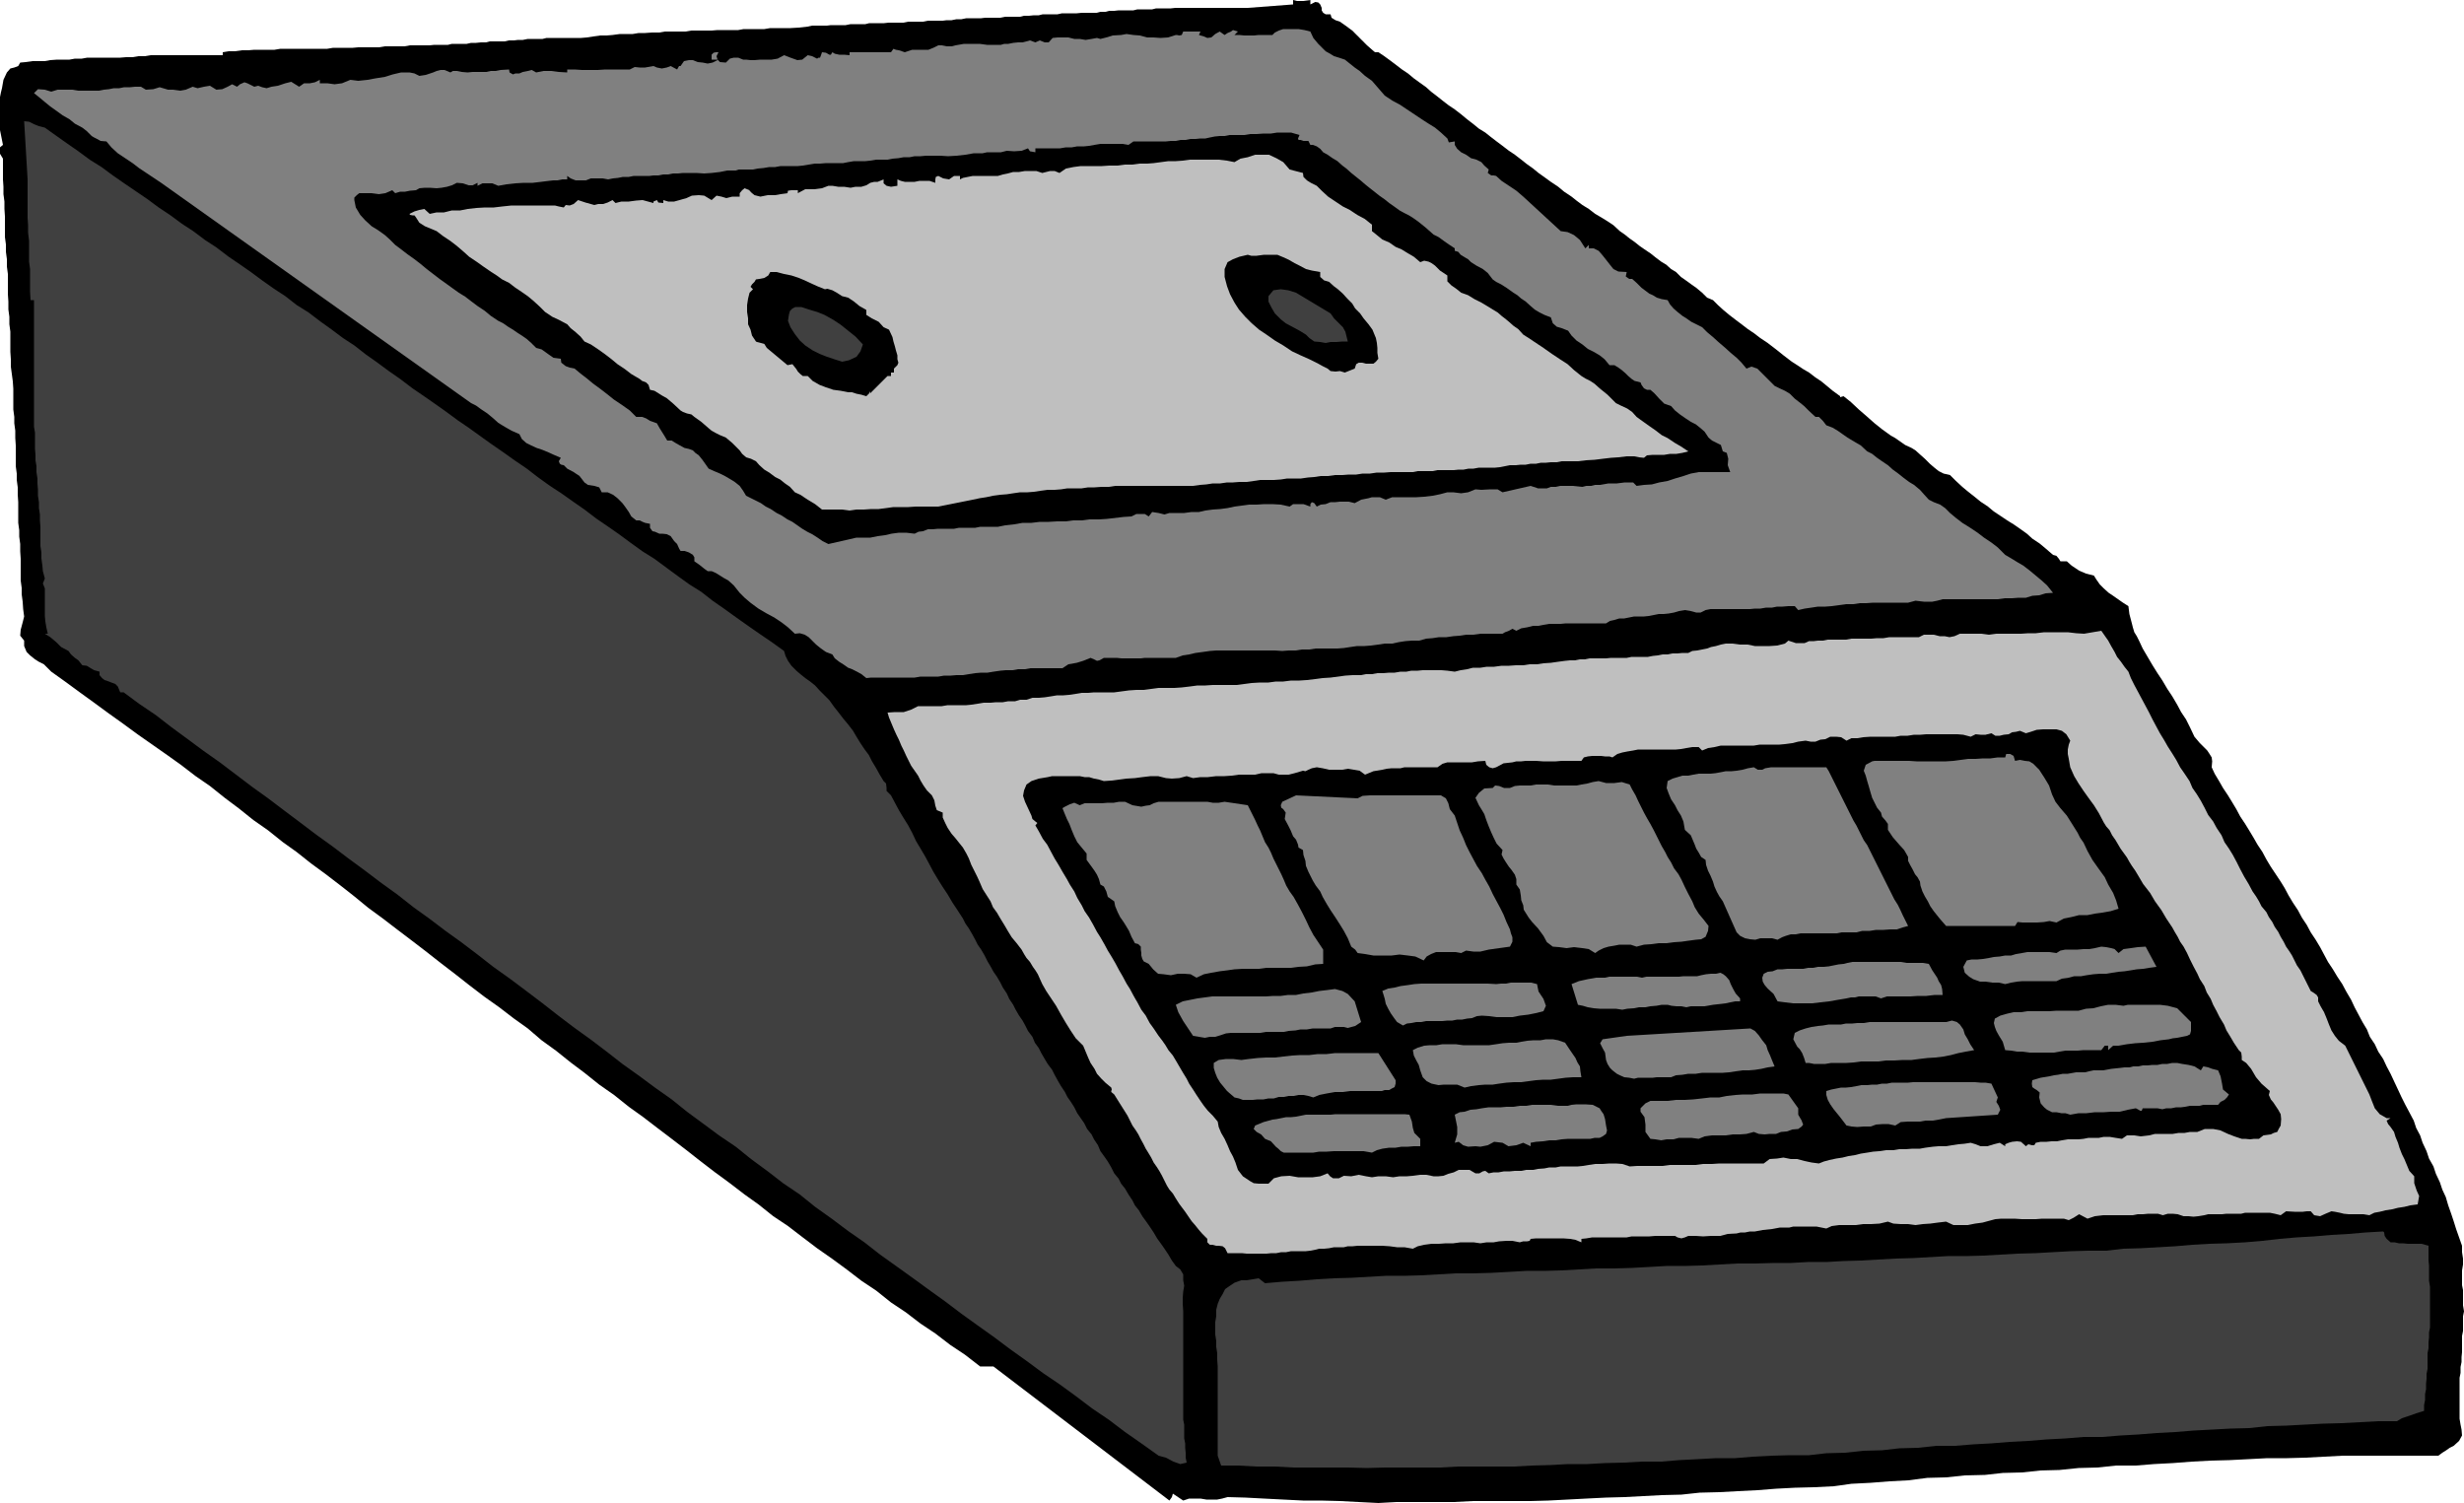
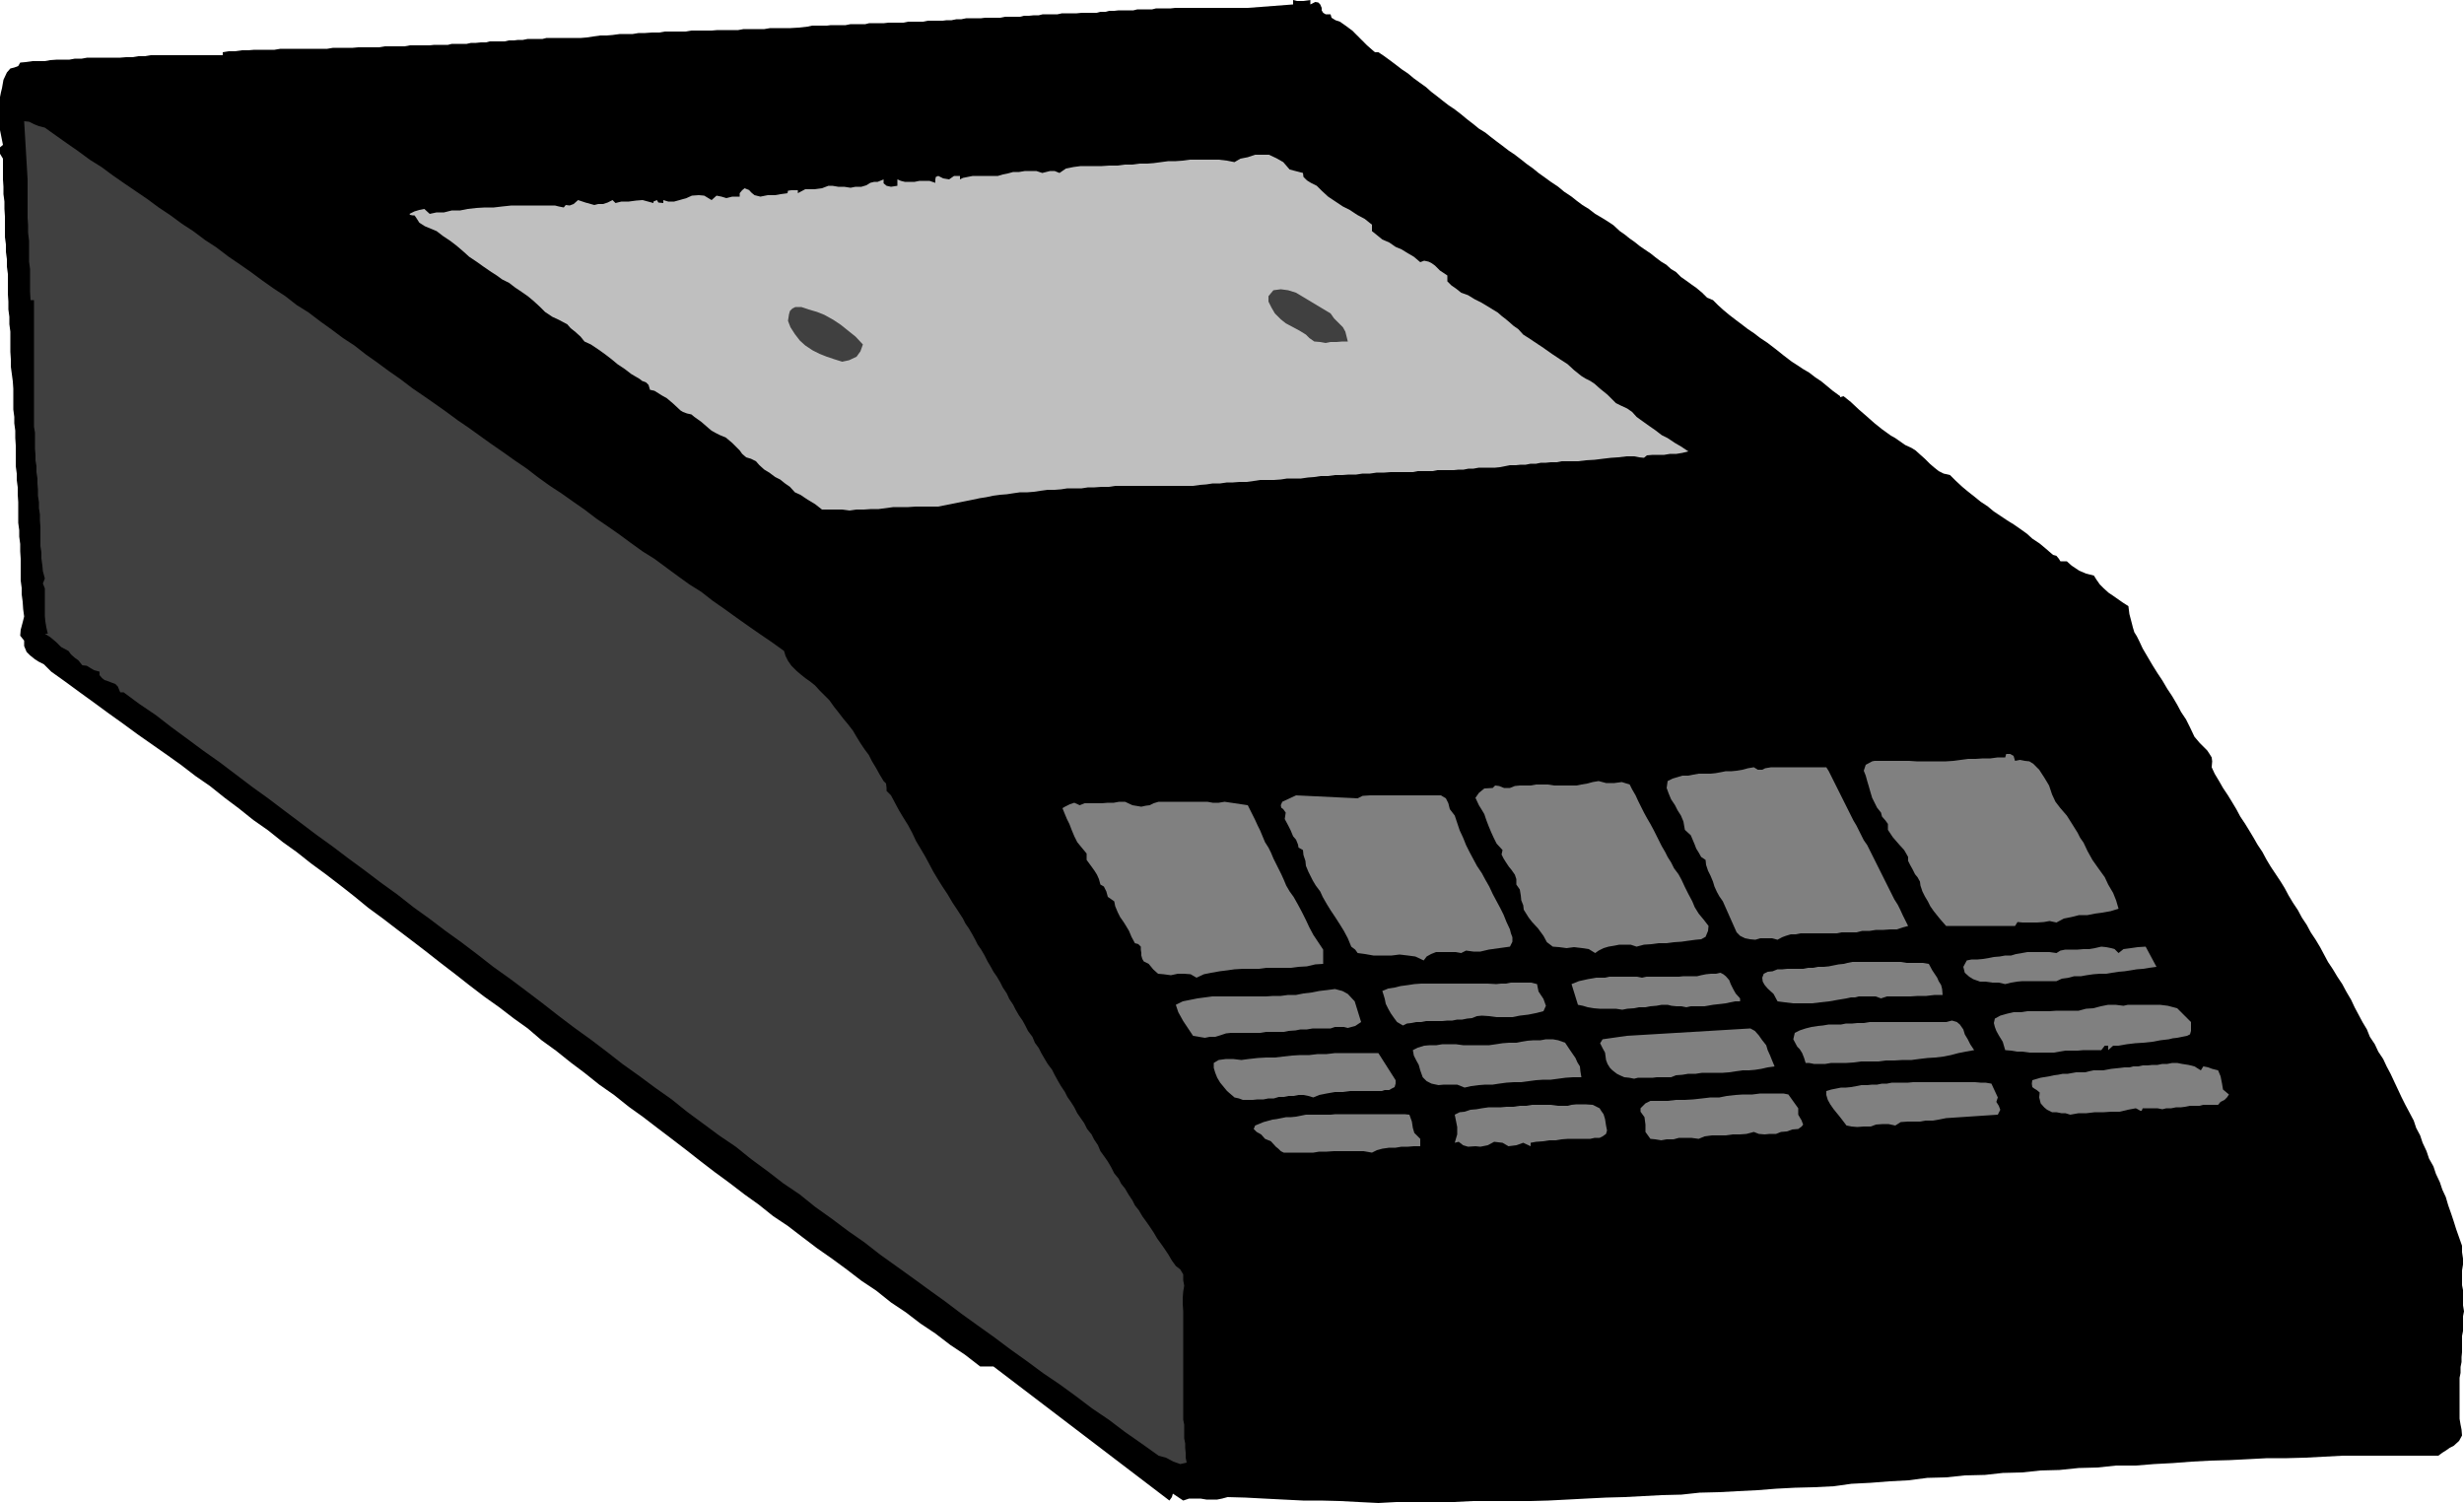
<svg xmlns="http://www.w3.org/2000/svg" height="292.8" viewBox="0 0 360 219.6" width="480">
  <path style="fill:#000" d="m309.086 311.793.72-.36.432.072.288.288.216.504v.36l.216.36.36.216h.72l.144.504.576.36.648.216.72.504 1.08.792 1.08 1.08 1.08 1.08 1.152 1.008h.504l.864.576.792.576.864.648.936.72.864.576.864.72.792.576 1.008.72.72.648.936.72.72.576.936.72.864.576.936.72.864.72.936.72.792.648.936.576.72.576.936.72.864.648.936.72.864.576.936.72.72.576 1.008.72.792.648 1.008.72.792.576 1.08.72.864.72 1.08.72.72.576.864.648.936.576.936.72.864.504.936.576.864.576.936.864.72.504.72.576.72.504.72.576.72.504.864.576.72.576.864.648.72.432.72.648.72.432.72.72.72.504.792.576.72.504.864.72.72.72.864.36.72.72.792.72.864.72.936.72.864.648.936.72.864.576.936.72 1.08.72 1.224.936 1.08.864 1.224.936.792.504.864.576.864.504.936.72.864.576.792.648.864.72 1.08.792v.144l.504-.144 1.08.864 1.152 1.08 1.08.936 1.224 1.08 1.08.864 1.296.936.648.36.72.504.72.504.936.432.576.36.72.648.648.576.72.72.576.504.72.576.72.36.936.216.864.864.936.864.864.72 1.008.792.792.648 1.08.72.864.72 1.08.72.864.576.936.576.936.648 1.008.72.792.72 1.08.72.864.72 1.08.936.504.144.36.432.216.36h.936l.72.648 1.08.72 1.008.432 1.152.288.36.576.504.72.576.576.72.648.648.432.72.504.72.504.792.504.144 1.152.36 1.368.144.576.216.72.36.576.36.72.504 1.08.72 1.224.72 1.224.72 1.152.72 1.08.72 1.224.72 1.08.72 1.224.576 1.08.72 1.08.576 1.152.648 1.368.792.936 1.08 1.08.288.432.36.576.072.576-.072.864.432.936.648 1.08.576 1.008.72 1.08.576.936.648 1.08.576 1.08.72 1.08.576.936.648 1.08.576 1.008.72 1.08.576 1.08.648 1.08.72 1.08.72 1.08.576.936.576 1.08.648 1.08.72 1.08.576 1.08.72 1.08.576 1.08.72 1.08.648 1.08.576 1.08.576 1.08.72 1.08.648 1.08.72 1.08.576 1.08.72 1.224.504 1.08.576 1.08.576 1.08.648 1.08.432 1.08.72 1.08.504 1.08.72 1.08.504 1.08.576 1.08.504 1.08.576 1.224.504 1.08.576 1.152.576 1.08.648 1.224.36 1.08.576 1.08.36 1.08.576 1.224.36 1.08.648 1.152.36 1.08.576 1.224.36 1.08.504 1.08.36 1.224.432 1.224.36 1.08.36 1.152.432 1.224.432 1.224v.936l.144.936v.864l-.144.864v2.16l.144.72v2.232l.144.864-.144.72v2.16l-.144.72v2.376l-.072.72v.72l-.144.72v.864l-.144.72v5.976l.144.864.144.72.072.864-.432.792-.792.72-.576.288-.504.36-.576.36-.576.432h-13.968l-2.736.144-2.736.144-2.664.072h-2.88l-2.736.144-2.808.144-2.736.072-2.736.144-2.808.216-2.736.144-2.664.216h-2.88l-2.736.288-2.736.072-2.808.288-2.736.072-2.736.288-2.808.072-2.592.288-2.952.072-2.736.288-2.736.072-2.808.36-2.736.144-2.736.216-2.808.144-2.592.36-2.88.144-2.808.072-2.736.144-2.736.216-2.88.144-2.664.144-2.88.072-2.664.288-2.88.072-2.736.144-2.736.144-2.664.072-2.88.144-2.736.144-2.808.144-2.592.072h-8.424l-2.808.144h-8.352l-2.664.144-2.88-.144-2.736-.144-2.808-.072h-2.592l-2.88-.144-2.808-.144-2.736-.144-2.592-.072-.792.216-.72.144h-1.584l-.864-.144h-1.656l-.864.288-1.512-1.008-.144.504-.36.504L262.79 510.8h-1.944l-2.232-1.728-2.16-1.44-2.16-1.656-2.16-1.44-2.16-1.656-2.16-1.44-2.16-1.728-2.16-1.44-2.16-1.656-2.16-1.584-2.16-1.512-2.088-1.584-2.16-1.656-2.16-1.44-2.16-1.728-2.016-1.44-2.16-1.656-2.16-1.584-2.16-1.656-2.016-1.584-2.16-1.656-2.088-1.584-2.16-1.656-2.016-1.44-2.16-1.728-2.16-1.512-2.16-1.728-2.016-1.512-2.16-1.728-2.088-1.512-2.016-1.728-2.016-1.44-2.16-1.656-2.232-1.584-2.16-1.656-2.016-1.584-2.16-1.656-2.016-1.584-2.16-1.656-2.088-1.584-2.16-1.656-2.16-1.584-2.016-1.656-2.016-1.584-2.16-1.656-2.16-1.584-2.088-1.656-2.016-1.44-2.16-1.728-2.16-1.512-2.16-1.728-2.016-1.512-2.16-1.728-2.088-1.44-2.16-1.656-2.016-1.44-2.16-1.512-2.16-1.512-2.16-1.584-2.016-1.44-2.16-1.584-2.088-1.512-2.16-1.584-2.016-1.44-.576-.576-.504-.504-.72-.36-.576-.36-.72-.576-.504-.504-.36-.864v-.792l-.576-.72.072-.864.288-1.08.216-.864-.144-1.08-.072-1.08-.144-1.08v-.936l-.144-1.08v-3.168l-.072-1.08v-1.08l-.144-1.08v-.936l-.144-1.08v-3.024l-.072-1.08v-1.08l-.144-1.08v-.936l-.144-1.08v-3.024l-.072-1.08v-1.08l-.144-1.08v-.936l-.144-1.08v-3.024l-.072-1.08-.144-1.08-.144-1.08v-1.08l-.072-1.08V359.6l-.144-1.08v-1.08l-.144-1.08v-1.152l-.072-1.08v-2.952l-.144-1.08v-1.08l-.144-1.08v-1.08l-.144-1.08v-3.024l-.072-1.08v-1.08l-.144-1.08v-1.08l-.072-1.08v-3.024l-.432-.72v-.935l.432-.36-.144-.72-.144-.72-.144-.72v-4.824l.144-.72.144-.576.216-1.224.504-1.08.504-.576.576-.144.576-.216.288-.504.792-.072 1.008-.144h1.8l.792-.144 1.008-.072h1.8l.792-.144h1.008l.792-.144h4.824l.864-.072h.936l.864-.144h.936l.864-.144h10.512v-.432l.864-.144h.936l1.008-.144h.936l.864-.072h2.952l.864-.144h6.84l.864-.144h2.88l.792-.072h3.024l.864-.144h2.88l.792-.144h2.88l.648-.072h2.016l.576-.144h2.16l.648-.144h.72l.72-.072h.72l.576-.144h2.16l.648-.144h.72l.576-.072h.72l.72-.144h2.16l.576-.144h5.04l.864-.072.936-.144 1.008-.144h.936l.864-.072 1.08-.144h1.872l.864-.144h.936l1.008-.072h1.08l.792-.144h3.024l.864-.144h2.952l.864-.072h3.024l.792-.144h3.024l.864-.144h2.952l1.224-.072 1.296-.144.648-.144h2.16l.576-.072h2.16l.72-.144h2.16l.576-.144h2.16l.648-.072h2.16l.72-.144h2.16l.72-.144h2.16l.576-.072h.72l.72-.144h.72l.72-.144h2.16l.576-.072h2.232l.72-.144h2.16l.576-.144h.72l.72-.072h.72l.576-.144h2.16l.648-.144h2.16l.72-.072h2.16l.576-.144h.72l.576-.144h.72l.648-.072h2.16l.576-.144h2.16l.576-.144h2.16l.648-.072h10.584l6.624-.504v-.648l.576.144h.936l1.008-.144z" transform="translate(-117.638 -311.145)" />
-   <path style="fill:gray" d="m309.518 316.689.72.864 1.08 1.08.648.36.576.36.72.216.864.288.72.576.72.576.72.504.792.72 1.008.72.936 1.08.936 1.08 1.08.72 1.08.576 1.08.72 1.08.72 1.08.72 1.008.648.936.576.864.72.936.864.216.576.864-.144v.504l.36.576.576.504.72.36.72.504.792.216.72.36.432.504.648.576-.144.504.504.36h.36l.36.072.792.72 1.08.72 1.08.72 1.008.864 5.472 5.04 1.008.144.936.432.864.72.792 1.224.504-.504v.504h.72l.72.36.504.576.576.72.504.648.576.72.72.36 1.224.072-.144.648.504.36h.432l.648.576.72.72 1.152.864.504.216.576.36.72.216.864.144.36.648.504.576.576.504.72.576.576.36.72.504.72.36.864.432.72.72.864.72.792.72 1.008.864.792.72.864.72.72.72.72.864.72-.288.864.288.432.432.72.72.72.72.648.648.72.36.792.36.72.432.72.72.648.504.72.576.72.72.936.864h.504l.576.576.504.648.936.36.72.432.72.504.72.504.72.432 1.224.72.936.864.72.36.72.576.72.504.864.576.72.648.792.576.72.576.864.648.72.432.864.72.576.648.72.792.72.36.936.36.72.504.72.72.864.72.936.72 1.152.72 1.08.72.936.72 1.08.72.936.72 1.08 1.08.864.504.936.576.864.504.936.72.864.72.864.72.792.72.864 1.08-1.08.072-.936.288-1.008.072-.936.288h-1.08l-.936.072h-1.08l-1.008.144h-8.064l-.792.216-.72.144h-1.224l-1.224-.144-1.08.288h-5.112l-1.008.072h-.936l-.936.144h-1.08l-1.008.144-1.08.144-.936.072h-1.08l-.936.144-1.008.144-.936.216-.504-.576h-.936l-.864.072h-.792l-.72.144h-.864l-.864.144h-.792l-.72.072h-5.76l-.72.144-.72.36h-.648l-.792-.216-.864-.144-.864.144-.72.216-.792.144-.72.072h-.72l-.72.144-.72.144-.72.072h-1.44l-.72.144-.72.144h-.72l-.72.216-.648.144-.576.36h-5.904l-.72.072h-1.656l-.864.144-.72.144h-.792l-.864.216-.864.144-.72.36-.576-.288-.504.288-.576.216-.36.216h-3.24l-1.008.144h-1.08l-.936.144-.936.072-1.008.144h-1.08l-.936.144-.936.072-1.008.288h-1.08l-.936.072-.936.144-1.008.216h-1.08l-.936.144-1.08.144-.936.072h-1.08l-1.008.144-.936.144-.936.072h-3.168l-.936.144h-1.08l-.936.144h-1.008l-.936.072-1.08-.072h-8.568l-.936.072-1.008.144-1.08.144-.936.216-.936.144-1.008.36h-4.536l-.576.072h-2.808l-.72-.072h-1.872l-.648.36-.36.072-.432-.216-.504-.216-1.08.432-.936.288-1.224.216-.864.576h-4.68l-.792.144h-1.008l-.792.144h-1.008l-.792.072-1.008.144-.864.144h-.936l-.864.072-.936.144-.864.144h-.936l-.864.072h-.936l-.864.144h-2.592l-.864.144h-6.336l-.72.072-.72-.576-.648-.36-.72-.36-.576-.216-.72-.504-.576-.36-.648-.504-.36-.576-.936-.36-.72-.504-.72-.576-.504-.504-.576-.576-.576-.36-.72-.216-.72.072-1.008-.936-.936-.72-1.08-.72-1.08-.576-1.224-.72-1.08-.792-.936-.792-.72-.72-.864-1.08-.792-.72-.648-.36-.576-.36-.576-.36-.648-.288h-.576l-.504-.36-.72-.576-.72-.504v-.576l-.216-.36-.576-.36-.648-.216h-.576l-.216-.36-.288-.648-.432-.432-.504-.72-.576-.288-.648-.072h-.432l-.648-.288-.36-.072-.36-.504v-.576l-.72-.144-.36-.144-.432-.216h-.504l-.72-.576-.36-.648-.504-.72-.432-.576-.72-.72-.648-.504-.792-.36h-.864l-.36-.72-.72-.216-.936-.144-.504-.36-.72-.936-.864-.576-.936-.504-.504-.504-.36-.072-.216-.144-.144-.36.288-.504-1.008-.432-.792-.36-.864-.36-.864-.288-.792-.36-.72-.36-.648-.576-.36-.72-1.152-.504-1.008-.576-.936-.576-.72-.648-.864-.72-.864-.576-.792-.576-.72-.36-45.288-32.184-1.08-.72-1.08-.72-1.08-.72-.936-.72-1.08-.72-1.08-.72-.936-.864-.72-.864-.864-.072-.504-.288-.432-.216-.36-.216-.72-.72-.648-.504-1.08-.576-.792-.648-1.008-.576-.792-.576-1.008-.72-.792-.648-.864-.72-.72-.576.576-.576 1.008.072.936.288.936-.288h2.16l.864.144h3.024l.72-.144.72-.072.72-.144h.792l.72-.144h.864l.72-.072h.864l.72.432 1.08-.072.936-.288 1.224.36h.72l1.08.144.792-.144 1.008-.432.72.216.936-.216.864-.144.936.576.864-.072.792-.36.648-.36.72.36.432-.36.648-.288.432.144 1.008.504.576-.144.576.216.648.144.72-.216.936-.144 1.08-.36.864-.216 1.152.72.72-.504h.864l.72-.144.72-.36v.504h1.08l1.08.144 1.08-.144 1.224-.504 1.152.144 1.368-.144 1.152-.216 1.368-.216 1.152-.36 1.224-.288h1.224l.72.144.72.36.936-.144 1.08-.36.504-.216.576-.144h.576l.864.36.36-.216h.576l.72.144.864.072.72-.072h2.016l.648-.144h.72l.72-.144 1.224-.072.072.432.504.288.36-.144h.576l.504-.216.72-.144.576-.144.648.36 1.08-.216h1.152l1.08.144 1.224.072v-.432h1.08l1.08.072h2.304l1.08-.072h3.6l.72-.36.72.072h.792l1.224-.216.504.216.72.144.72-.144.576-.216.936.504.288-.504h.216l.504-.72.72-.144h.576l.72.288.72.072.72.144.72-.144.864-.432h-1.008v-.72l.288-.288.36-.072h.36l-.288.576.144.504.36.36.864.072.576-.576.576-.144h.648l.72.288h.432l.648.072h.576l.864-.072h1.656l.864-.144.936-.504.936.36 1.008.36.72-.072.792-.648.648.144.72.36.216-.144h.216l.144-.36.144-.432.576.072.504.288h.216l.216-.36.36.216.648.144h.72l.792.072v-.432h6.048l.36-.504.36.144.432.072.864.288 1.08-.36h2.376l.72-.288.72-.36h.504l.72.144h.72l.576-.144 1.224-.216h2.304l1.08.144h2.016l.504-.144h.576l.72-.144.72-.072h.648l.576-.144.504-.144.792.288.648-.288.72.288h.576l.576-.648.72-.072h1.584l.864.216h.792l.864.144.864-.144.792-.144.504.144.864-.216.936-.288 1.224-.072.792-.144 1.008.144.936.072 1.08.288h.936l1.008.072 1.08-.072 1.152-.36h.144l.36.072.36-.072.216-.504h2.52l-.216.504.216.072.504.144.504.216.576-.072.576-.504.648-.36.72.504.432-.288.504-.216.288-.216.72.216-.504.504h.72l.72.072h1.44l.648-.072h2.016l.36-.36.576-.288.648-.216h2.232l.864.144.864.216z" transform="translate(-117.638 -311.145)" />
  <path style="fill:#404040" d="m124.19 329.793 1.512 1.08 1.728 1.224 1.656 1.152 1.656 1.224 1.728 1.08 1.656 1.224 1.656 1.152 1.8 1.224 1.584 1.08 1.656 1.224 1.728 1.152 1.656 1.224 1.656 1.08 1.728 1.296 1.656 1.08 1.8 1.368 1.584 1.08 1.656 1.152 1.656 1.224 1.728 1.224 1.656 1.08 1.656 1.296 1.728 1.08 1.8 1.368 1.512 1.08 1.728 1.296 1.656 1.08 1.656 1.296 1.728 1.224 1.656 1.224 1.656 1.152 1.8 1.368 1.584 1.08 1.656 1.152 1.728 1.224 1.656 1.224 1.584 1.08 1.8 1.296 1.512 1.08 1.872 1.296 1.512 1.08 1.8 1.224 1.584 1.224 1.8 1.296 1.656 1.08 1.728 1.224 1.656 1.152 1.8 1.368 1.584 1.08 1.656 1.152 1.656 1.224 1.8 1.296 1.728 1.08 1.656 1.224 1.656 1.224 1.8 1.296 1.728 1.08 1.656 1.296 1.656 1.152 1.8 1.296 1.728 1.224 1.656 1.152 1.8 1.224 1.8 1.296.216.72.36.72.504.72.72.72.576.504.72.576.72.504.72.576.648.72.72.72.72.72.72 1.008.576.72.72.936.72.864.72.936.504.864.576.936.576.864.648.864.432.864.648 1.08.432.792.648 1.08.36.36.072.648v.432l.648.648.576 1.08.576 1.08.648 1.08.72 1.152.576 1.08.576 1.224.648 1.08.72 1.224.576 1.08.576 1.08.648 1.08.72 1.152.72 1.08.72 1.224.72 1.08.792 1.224.36.72.504.72.504.864.432.792.36.72.504.72.504.864.432.864.432.72.432.792.504.72.504.864.36.72.576.864.36.792.576.864.36.72.504.864.504.72.432.792.36.72.648.864.36.864.576.792.36.72.504.864.432.72.648.864.36.72.432.792.504.864.576.864.36.72.504.72.504.792.432.864.504.72.504.72.432.864.648.792.36.72.576.864.36.864.576.792.504.72.504.864.432.864.648.792.36.72.576.72.504.864.576.864.36.72.576.72.504.864.576.792.504.72.576.864.504.864.576.792.504.72.576.864.504.864.576.792.648.504.432.72v.864l.144.792-.144.864-.072.936v.864l.072 1.08v15.84l.144.72v2.016l.144.72v.648l.072.72v.72l.144.72-.936.216-1.008-.36-1.08-.576-1.08-.288-2.52-1.8-2.376-1.656-2.376-1.8-2.448-1.656-2.376-1.8-2.376-1.728-2.448-1.656-2.232-1.656-2.52-1.8-2.304-1.728-2.52-1.8-2.304-1.656-2.376-1.8-2.304-1.656-2.376-1.728-2.304-1.656-2.52-1.8-2.304-1.8L241.55 491l-2.304-1.728-2.52-1.8-2.232-1.8-2.448-1.656-2.232-1.728-2.448-1.8-2.232-1.8-2.448-1.656-2.232-1.656-2.448-1.8-2.232-1.8-2.448-1.728-2.232-1.656-2.52-1.8-2.304-1.8-2.376-1.8-2.304-1.656-2.376-1.8-2.304-1.8-2.376-1.8-2.304-1.728-2.52-1.8-2.304-1.8-2.376-1.8-2.304-1.656-2.376-1.8-2.304-1.656-2.376-1.872-2.304-1.656-2.376-1.8-2.448-1.8-2.376-1.8-2.304-1.656-2.376-1.8-2.304-1.728-2.376-1.8-2.304-1.656-2.376-1.8-2.376-1.8-2.448-1.728-2.232-1.656-2.448-1.8-2.232-1.728-2.448-1.656-2.232-1.656h.072-.576l-.36-.864-.36-.36-.576-.216-.36-.144-.648-.216-.36-.288-.36-.432v-.504l-.792-.216-.504-.288-.576-.36-.648-.072-.576-.72-.504-.36-.576-.504-.36-.504-1.08-.576-.72-.72-.864-.72-.792-.504h.432l-.216-.936-.144-.864-.072-.792v-4.031l-.288-.72.288-.72-.288-1.08-.072-.792-.144-1.08v-.864l-.144-.936v-2.808l-.072-.936v-.864l-.144-.936v-.864l-.144-.936v-.864l-.072-.936v-.72l-.144-.936v-.864l-.144-.864v-.792l-.072-.864v-2.377l-.144-.864v-18.503h-.504l-.072-1.224v-3.312l-.144-1.08v-3.024l-.144-1.224v-1.08l-.072-1.08v-5.616l-.504-8.496.72.072.72.36.72.288z" transform="translate(-117.638 -311.145)" />
  <path style="fill:#000" d="m307.502 330.873-.216.504.072.216h.288l.432.144h.72l.288.576h.36l.576.216.504.36.432.504.648.36.72.504.72.432.72.648.576.432.72.648.72.576.72.576.576.504.72.576.648.504.72.576.72.504.72.576.72.504.792.576.648.36.72.36.576.36.72.504 1.08.864 1.224 1.08.72.36.792.576.72.504.864.576v.36l.504.144.36.432.576.36.504.288.432.432.792.504.936.504.72.576.72.936.504.36.72.36.792.504 1.008.72.576.36.576.504.648.432.72.648.576.504.72.432.72.36.936.36.288.864.576.504.72.216.936.36.504.72.72.72.864.576.792.648.864.432.864.504.72.576.72.864h.72l.576.36.504.36.576.504.36.36.504.432.432.288.864.216.144.36.36.504.432.216h.504l.576.504.72.792.72.72 1.008.36.576.648.72.576.72.504.864.576.72.36.72.576.576.504.576.864.504.432.72.36.576.288.288.936.576.216.216.864-.072.936.36 1.008h-4.608l-1.152.216-1.08.36-1.224.36-1.08.36-1.224.216-1.08.288-1.152.072-1.08.144-.504-.504h-1.224l-1.152.144h-1.224l-1.224.216h-.72l-.576.144h-.72l-.576.144-1.368-.144h-1.872l-.648.144h-.72l-.576.216h-1.296l-1.08-.36-4.104.936-.72-.432h-1.08l-1.296.072-.864-.072-1.08.432-1.008.144-1.152-.144h-.864l-1.08.288-1.08.216-1.224.144-1.152.072h-3.528l-.936.36-.864-.36h-1.152l-.504.144-1.08.216-.936.504-.864-.216h-1.296l-.648.072h-.72l-.72.288-.72.072-.576.288-.36-.504-.36-.144-.216.288v.36l-1.008-.36h-1.512l-.504.36-1.296-.288-1.224-.072h-1.224l-1.08.072h-1.08l-1.08.144-1.08.144-1.008.216-1.08.144-1.08.072-1.08.144-.936.216h-1.08l-1.08.144h-2.16l-.72.216-.864-.216-.936-.144-.504.648-.576-.36h-1.224l-.72.36-1.152.072-1.224.144-1.224.144-1.152.072h-1.368l-1.08.144h-1.296l-1.08.144h-1.296l-1.224.072h-1.296l-1.224.144h-1.296l-1.224.216-1.296.144-1.08.216h-2.592l-.72.144h-2.376l-.72.144h-2.376l-.72.072h-.72l-.72.288-.648.072-.576.288-1.224-.144h-1.08l-1.08.144-.936.216-1.08.144-1.08.216h-2.016l-4.104.936-.864-.432-.72-.504-.792-.504-.72-.36-.72-.432-.72-.504-.72-.504-.72-.36-.864-.576-.72-.36-.864-.576-.72-.36-.72-.504-.72-.36-.72-.36-.72-.36-.432-.72-.504-.72-.72-.576-.576-.36-.864-.504-.72-.36-.864-.36-.792-.36-.864-1.224-.576-.72-.504-.36-.36-.36-.576-.216-.648-.144-.792-.432-.504-.288-.576-.36h-.648l-.432-.72-.36-.576-.36-.576-.36-.648-1.008-.36-.576-.36-.576-.216h-.864l-.936-.936-1.224-.864-1.08-.72-1.08-.864-.936-.72-1.08-.792-.864-.72-.936-.72-.864-.72-.72-.144-.576-.216-.648-.504-.072-.576-1.08-.144-.72-.504-1.008-.72-.792-.216-.72-.72-.648-.576-.72-.504-.576-.36-.72-.504-.72-.432-.72-.504-.72-.36-1.08-.72-.864-.72-1.08-.72-.864-.648-.936-.72-.936-.576-1.008-.72-.792-.576-1.008-.72-.936-.72-.936-.72-.864-.72-.936-.72-1.008-.72-.936-.72-.864-.648-.792-.792-.72-.648-1.008-.72-.936-.576-.936-.864-.72-.792-.648-1.08-.216-1.08v-.36l.36-.36.36-.288h1.8l1.08.144.936-.144 1.008-.432.432.432.72-.216h.72l.72-.144.864-.072.504-.288.792-.072h.72l1.008.072.72-.072.792-.144.72-.216.72-.36.864.072.864.288h.576l.72-.36v.432l.72-.36h1.44l.864.36 1.224-.216 1.296-.144 1.224-.072h1.296l1.224-.144 1.152-.144.648-.072h.576l.72-.144h.72v-.504l.504.36.72.288h1.512l.72-.288h1.728l.792.144.72-.144.72-.072.72-.144h.864l.72-.144h2.304l.576-.072h.72l.72-.144h.72l.72-.144h.72l.72-.072h1.944l1.152.072 1.08-.072 1.224-.144 1.08-.216h1.224l.432-.144h2.088l.72-.144.792-.072.864-.144h.864l.792-.144h2.52l.72-.072.864-.144.864-.144h.792l.864-.072h2.52l.72-.144.864-.144h1.656l.72-.072.864-.144h1.656l.72-.144.864-.072.792-.144h.864l.72-.144h.864l.792-.072h2.088l1.152.072 1.224-.072 1.296-.144 1.224-.216h1.296l.648-.144h2.016l.864-.216 1.08.072 1.08-.072.936-.36.288.432.792.144v-.576h3.6l.864-.144h.864l.792-.144h1.008l.72-.072.792-.144.864-.144h3.24l.864.144.72-.504h4.752l.72-.072h.72l.72-.144h.72l.72-.144h.72l.72-.072h.72l.648-.144.72-.144.72-.072h.72l.72-.144h2.16l.864-.144h.936l1.008-.072h1.08l.936-.144h2.016z" transform="translate(-117.638 -311.145)" />
  <path style="fill:#bfbfbf" d="m308.006 336.417.072.576.504.504.576.36.864.432.72.72.936.864 1.08.72 1.08.72 1.008.504 1.08.72 1.08.576 1.08.864v.936l.72.576.792.648 1.008.432.936.648.864.36.936.576.864.504.936.792.576-.216.648.144.432.216.504.36.72.72 1.08.72v.864l.576.576.72.504.72.576 1.008.36.936.576 1.008.504 1.08.648.576.36.72.432.576.504.648.504.432.36.648.576.72.504.72.792.792.504 1.08.72 1.08.72 1.224.864 1.08.72 1.224.792.936.864 1.08.864.576.36.72.36.648.432.72.648 1.152.936 1.224 1.224.72.36.936.432.72.504.648.72.792.576 1.008.72.936.648.936.72.864.432 1.08.72.864.504 1.08.72-.864.216-.864.144h-.936l-.864.144h-1.656l-.864.072-.432.36-.72-.072-.72-.144h-1.08l-1.224.144-1.08.072-1.224.144-1.152.144-1.224.072-1.224.144h-2.376l-.72.144h-.864l-.72.072h-.72l-.72.144h-.792l-.72.144h-.72l-.72.072h-.864l-.72.144-.72.144-.72.072h-2.376l-.792.144h-.72l-.72.144h-.72l-.72.072h-2.376l-.72.144h-2.16l-.72.144h-3.24l-.936.072h-1.08l-1.008.144h-1.08l-.936.144h-1.08l-.936.072h-1.08l-1.008.144h-1.08l-.936.144-.936.072-1.008.144h-2.016l-.936.144-1.008.072h-2.016l-.936.144-1.008.144h-1.08l-.936.072h-.864l-1.008.144h-1.08l-.936.144-.936.072-1.008.144h-11.376l-.936.144h-1.08l-1.008.072h-.936l-.936.144h-2.088l-.936.144-.936.072h-1.08l-1.008.144-.936.144-.936.072h-1.08l-1.008.144-.936.144-.936.072-1.08.144-1.008.216-.936.144-1.008.216-5.04 1.008h-3.312l-1.08.072h-2.16l-1.08.144-1.08.144h-1.08l-1.08.072h-1.08l-1.008.144-1.08-.144h-2.952l-1.008-.792-1.08-.648-1.08-.72-.792-.36-.72-.792-.72-.504-.72-.576-.72-.36-.864-.648-.72-.432-.72-.648-.504-.576-.72-.36-.72-.216-.576-.504-.36-.504-1.08-1.08-.936-.792-.864-.36-.576-.288-.648-.36-.432-.36-1.08-.936-1.008-.72-.432-.36-.648-.144-.576-.216-.36-.216-1.08-1.008-.936-.792-.648-.36-.576-.36-.576-.36-.648-.144-.216-.72-.36-.36-.576-.216-.36-.288-1.224-.72-.936-.72-1.08-.72-.864-.72-.936-.72-1.008-.72-1.08-.72-.936-.432-.576-.72-.72-.648-.72-.576-.504-.576-1.224-.648-.936-.432-1.08-.72-.72-.72-.936-.864-.864-.72-.936-.648-.864-.576-.936-.72-1.008-.504-.792-.576-.792-.504-1.152-.792-1.008-.72-1.08-.72-.792-.72-1.008-.864-.936-.72-1.08-.72-.936-.72-.864-.36-.864-.36-.792-.504-.504-.792-.216-.288h-.288l-.36-.072-.072-.144.72-.36.72-.216.72-.144.792.72 1.008-.216h1.08l1.152-.288h1.224l1.08-.216 1.296-.144 1.224-.072h1.296l1.224-.144 1.368-.144h6.336l.576.144.72.144.288-.36.576.072.576-.216.648-.576 1.08.36 1.296.36.576-.144h.72l.648-.216.72-.36.432.432.864-.216h1.08l1.08-.144.936-.072 1.584.432v-.216l.504-.216.216.36.72.072v-.432l.72.216h.864l.792-.216 1.008-.288.792-.36 1.008-.072.792.072 1.08.648.72-.648.72.144.72.216.864-.216h1.08v-.504l.36-.432.36-.288.72.288v.072l.36.36.36.288.864.216 1.08-.216h1.08l.792-.144 1.008-.144.072-.36.504-.072h.936v.432l1.08-.576h1.368l1.08-.144.936-.36h.576l.864.144h.864l.936.144.72-.144h.864l.72-.216.576-.36.576-.144h.504l.36-.144.504-.216v.576l.432.36.648.144.936-.144v-.936l.504.216.576.144h1.44l.72-.144h1.44l.864.288v-.504l.072-.36.36-.144.72.36.864.144.72-.504h.864v.504l.432-.216.72-.144.72-.144h3.672l.72-.216.72-.144.792-.216h.864l.864-.144h1.656l.864.288.576-.144.576-.144h.648l.72.288.936-.648 1.08-.216 1.08-.144h3.096l1.08-.072h1.224l1.08-.144h1.08l1.08-.144h1.08l.936-.072 1.08-.144 1.08-.144h1.08l1.008-.072 1.08-.144h4.176l1.224.144 1.08.216.864-.504 1.08-.216 1.08-.36h2.016l1.08.504 1.008.576.936 1.08z" transform="translate(-117.638 -311.145)" />
-   <path style="fill:#000" d="M303.542 348.369h.72l.864.36.792.36.864.504.72.36.936.504.864.216 1.224.216v.72l.576.504.72.216.72.648.576.432.72.648.648.72.72.72.432.72.72.72.504.72.72.864.576.792.504 1.224.144.72.072.72v.72l.144.864-.36.432-.36.288h-1.08l-.576-.144h-.504l-.36.216-.216.648-1.44.576-.72-.216-.648.072-.72-.072-.432-.36-.72-.36-.648-.36-.72-.36-.576-.288-1.296-.576-1.224-.576-1.296-.864-1.224-.72-1.224-.864-1.08-.72-1.08-.936-.936-.936-.936-1.08-.648-1.008-.648-1.224-.432-1.152-.36-1.368v-1.152l.432-1.008.792-.432.936-.36 1.224-.288.504.144h.792l1.08-.144zm-65.376 5.04.36-.072.72.216.648.36.792.504.864.216.864.576.792.648 1.008.576v.72l.792.504 1.008.504.72.792.792.36.504 1.08.144.648.216.72.144.576.216.72v.576l.144.504-.144.36-.504.504v.576h-.432v.504h-.504l-2.52 2.52-.144-.288v.288l-.216.216-.216.216-.72-.216-.72-.144-.648-.216h-.576l-1.08-.216-1.08-.144-1.08-.36-.936-.36-1.008-.576-.72-.72h-.72l-.36-.288-.36-.36-.216-.36-.576-.72-.72.144-3.024-2.52-.36-.576-.504-.144-.576-.144-.144-.072-.576-.864-.216-.864-.36-.792v-.864l-.144-.936v-1.008l.144-.936.216-.864.504-.504-.36-.36.216-.36.36-.36.216-.36.504-.072.72-.144.576-.36.288-.504h.936l1.08.288 1.08.216 1.08.36.864.36 1.08.504.792.36z" transform="translate(-117.638 -311.145)" />
  <path style="fill:#404040" d="m312.038 356.937.504.72.936.936.36.36.36.648.144.576.216.864h-.792l-.864.072h-.864l-.72.144-.792-.144-.864-.072-.72-.504-.504-.504-.936-.576-.936-.504-1.08-.576-.72-.576-.864-.864-.504-.864-.432-.864v-.792l.72-.864 1.08-.144 1.08.144 1.152.36zm-68.328 4.536-.36 1.008-.576.792-1.08.504-1.008.216-1.152-.36-1.08-.36-1.08-.432-1.008-.504-1.08-.72-.792-.72-.72-.936-.648-1.008-.36-.936.144-.936.144-.504.36-.36.432-.216h.864l1.08.36 1.224.36 1.08.432 1.296.72 1.08.72 1.08.864 1.08.864z" transform="translate(-117.638 -311.145)" />
-   <path style="fill:#bfbfbf" d="m424.646 403.305.504.72.504.72.432.792.504.864.36.72.576.72.504.72.576.72.36.936.504 1.008.504.936.576 1.08.504.936.576 1.08.504 1.008.576 1.08.504.936.576.936.576 1.008.648 1.008.576.936.576 1.08.648.936.72 1.08.432 1.008.648.936.576.936.576 1.08.504 1.008.72.936.504.936.72 1.08.432 1.008.648.936.576.936.576 1.08.504 1.008.576 1.08.648 1.08.576 1.08.504.72.432.72.36.72.72.864.36.72.504.72.36.72.504.72.36.72.432.72.36.72.504.72.36.576.36.72.36.72.504.72.36.72.36.72.36.72.432.864.36.216.504.36.216.36v.576l.36.72.504.864.36.864.36.936.36.864.504.792.576.72.936.72 3.528 7.128.36.936.432 1.08.72.864 1.008.576h.576l-.576.36.216.504.36.432.504.72.216.72.36.864.216.72.36.936.36.72.36.864.36.864.72.792v1.008l.36 1.08.36.792-.216 1.224-1.08.144-.864.216-.936.144-.864.216-.936.144-.864.216-.792.144-.72.36-.864-.144h-2.16l-.72-.072-.576-.144-.72-.144-.504-.072-.864.36-.792.36-.864-.144-.504-.576h-.576l-.576.072h-1.224l-1.224-.072-.792.576-.864-.216-.72-.144h-3.6l-.576.144h-2.16l-.648.072h-2.016l-.576.144-.864.144-.72.072-.72-.072h-.72l-.864-.288-.72-.072h-.72l-.72.216-.72-.216h-1.44l-.72.072h-.792l-.72.144h-4.32l-1.224.144-1.08.36-1.224-.648-.792.504-.72.36-.72-.216h-3.168l-.936.072h-2.016l-1.08-.072h-1.944l-.864.072-1.08.288-.792.216-1.08.144-1.08.216h-2.088l-1.08-.504-1.224.144-1.08.144-1.08.072-1.08.144-1.08-.144h-1.08l-1.08-.072-.792-.288-1.224.288-1.224.072h-1.152l-1.08.144h-2.448l-1.08.144-.792.36-.72-.144-.72-.144h-3.384l-.576.144h-1.368l-1.152.216-1.368.144-1.152.216h-.72l-.72.144h-.648l-.576.144-1.296.072-1.08.288h-1.368l-1.152.072-1.08-.072h-1.08l-.504.216-.504.144-.576-.144-.36-.216h-2.88l-.864.072h-2.592l-.72.144h-5.04l-.864.144-.72.072v.504l-.864-.36-.792-.144-1.008-.072h-3.96l-.792.072-.144.288-.36.072h-.576l-.504.144-1.08-.216h-.864l-1.08.072-.792.144h-1.008l-.936.144-1.008-.144h-1.872l-1.08.144h-1.08l-1.008.072h-1.08l-1.08.144-.936.216-.72.36-1.224-.216h-1.08l-1.08-.144-1.08-.072h-3.6l-.72.072h-.72l-.576.144h-1.44l-.72.144-.72.072h-.72l-.576.144-.72.144-.648.072h-2.16l-.72.144h-.72l-.72.144h-.72l-.72.072h-2.88l-.72-.072h-2.088l-.36-.72-.36-.288-.576-.072h-.36l-.576-.144h-.36l-.36-.36v-.504l-.72-.72-.504-.576-.576-.72-.504-.576-.936-1.368-.864-1.152-.504-.792-.432-.72-.504-.576-.36-.576-.36-.72-.36-.72-.36-.648-.36-.576-.504-.72-.36-.72-.432-.72-.36-.576-.36-.72-.36-.648-.36-.72-.36-.576-.504-.72-.36-.72-.36-.72-.36-.576-.864-1.368-.72-1.152-.432-.36v-.144l.072-.216-.072-.288-.864-.72-.576-.576-.648-.72-.36-.72-.576-.864-.36-.792-.36-.864-.36-.864-1.08-1.08-.72-1.08-.72-1.152-.72-1.224-.72-1.296-.72-1.08-.72-1.08-.576-1.008-.36-.792-.288-.648-.36-.576-.36-.504-.432-.72-.504-.576-.36-.576-.36-.648-.72-.936-.72-.864-.576-.936-.504-.864-.576-.936-.504-.864-.576-.792-.36-.864-.648-1.008-.504-.792-.432-1.008-.36-.792-.504-1.008-.36-.72-.36-.936-.36-.72-.504-.864-.576-.72-.576-.72-.504-.576-.576-.864-.36-.72-.36-.792v-.72l-.864-.36-.216-.648-.144-.792-.36-.72-.72-.72-.504-.72-.432-.72-.36-.72-.504-.72-.504-.72-.36-.72-.36-.72-.36-.792-.36-.72-.36-.864-.36-.72-.36-.792-.36-.864-.36-.864-.216-.72 1.08-.072h1.296l1.08-.36 1.008-.504h3.456l.864-.144h2.736l.72-.072.936-.144.864-.144h1.008l.792-.072h1.008l.792-.144h1.008l.72-.216h.936l.864-.288h.936l.864-.072.936-.144.864-.144h.936l.864-.072.936-.144.864-.144h.936l.864-.072h2.952l1.08-.144 1.08-.144 1.08-.072h1.08l1.08-.144 1.08-.144h2.304l1.08-.072 1.224-.144 1.08-.144h1.152l1.08-.072h3.528l1.08-.144 1.08-.144 1.224-.072h1.224l1.08-.144h1.08l1.152-.144h1.224l1.08-.072 1.224-.144 1.08-.144 1.152-.072 1.08-.144 1.08-.144 1.08-.072h1.224l.72-.144h.864l.792-.144h.864l.864-.072h.792l.864-.144h.864l.72-.144h.936l.72-.072h2.736l.864.072 1.08.144.864-.216.936-.144.864-.216h1.08l.936-.144h1.08l1.08-.144h1.08l1.008-.072h1.08l.936-.144h1.08l.936-.144 1.08-.072 1.008-.144 1.08-.144.72-.072h.72l.72-.144h.72l.72-.144h2.376l.72-.072h2.304l.72-.144h2.376l.72-.144.72-.072.72-.144h.72l.72-.144h.72l.72-.072h.864l.576-.288.72-.072.72-.144.72-.144.576-.216.72-.144.72-.216.72-.144h1.008l1.08.144h1.08l1.08.216h2.16l1.08-.072 1.152-.288.504-.432 1.08.36h1.296l.648-.288h.72l.576-.072h.72l.72-.144h2.664l.792-.144h2.88l.864-.072h.936l.864-.144h4.32l.72-.36h1.44l.864.216h.72l.72.144.72-.144.792-.36h3.168l1.08.144 1.08-.144h3.6l1.08-.072h1.08l1.224-.144h3.456l1.224.144 1.152.072z" transform="translate(-117.638 -311.145)" />
-   <path style="fill:#000" d="m420.11 419.36-.216.577-.144.72v.648l.144.72.216 1.224.576 1.296.648 1.08.72 1.08.72 1.008.792 1.08.72 1.152.72 1.368.36.576.504.576.36.72.504.72.72 1.224.936 1.296.36.648.36.576.504.72.432.72.72 1.224 1.008 1.296.72 1.224.936 1.296.72 1.224.864 1.296.36.648.432.72.36.72.504.72.504.936.432.936.504 1.008.576 1.08.36.792.648 1.008.36.936.576.936.36.864.504.936.432.864.648 1.08.36.864.576.936.504.864.72 1.08.36.36.072.576v.504l.648.432.72.864.72 1.224.792.936 1.224 1.08-.144.576.288.648.36.432.432.648.288.432.36.648.072.72-.072.936-.288.504-.216.432-.504.144-.432.216-1.08.144-.648.504h-.72l-.576.072-.72-.072h-.504l-1.08-.36-.936-.36-1.08-.504-1.08-.216h-1.224l-1.08.432h-1.08l-.792.144h-.864l-.864.144h-2.592l-.864.216-1.224.144-.936-.144h-1.08l-.72.504-.936-.144-.864-.144h-.864l-.72.144h-1.512l-.72.144-.72.072h-1.584l-.864.144-.72.144h-.792l-.72.072h-.864l-.72.144-.216.36h-.36l-.504-.144-.36.288-.72-.648-.576-.072-.72.072-.504.144-.504.216v.288l-.792-.504-.864.216-.936.288h-1.008l-.72-.288-.72-.216-.936.144-.864.072-.936.144-.864.144h-1.08l-.864.072-1.08.144-.792.144h-1.08l-1.008.072h-.936l-.864.144h-1.08l-.936.144-.936.072-.864.144-.936.144-.864.216-.936.144-.864.216-.936.144-1.008.216-.792.216-.72.288-1.08-.144-1.008-.216-1.08-.288h-.936l-1.08-.216-.936.144-1.08.072-.864.648h-6.48l-1.08.072h-1.296l-1.08.144h-3.744l-1.08.144h-3.744l-1.08.072-1.08-.36-.936-.072h-.936l-1.008.072h-1.08l-.936.144-.864.144-.72.072h-2.52l-.72.144h-.936l-.72.144-.936.072-.72.144h-1.008l-.72.144h-.936l-.72.072h-.864l-.792.144h-.72l-.72.144-.504-.36-.36.072-.504.288h-.576l-.864-.504h-1.584l-.72.36-.792.216-.72.288-.72.072h-.72l-1.08-.216h-.864l-1.08.144-.864.072h-1.08l-.936.144-1.08-.144h-1.08l-.936.144-.864-.144-1.08-.216-1.08.216-1.08-.072-.72.36h-.864l-.432-.288-.36-.432-1.08.432-1.08.144h-2.16l-1.224-.216-1.224.072-1.08.288-.792.792h-1.44l-.72-.072-.504-.288-1.08-.72-.72-.936-.36-1.08-.36-.864-.432-.792-.36-.864-.432-.936-.504-.864-.36-.864-.144-.792-.72-.864-.72-.72-.576-.72-.504-.72-.576-.864-.504-.792-.576-.864-.36-.72-.576-.936-.504-.864-.504-.864-.432-.72-.648-.792-.432-.72-.504-.72-.504-.648-.72-1.08-.576-.792-.576-1.08-.648-.864-.576-1.08-.504-.864-.576-1.08-.504-.792-.576-1.08-.504-.864-.576-1.08-.504-.864-.576-.936-.504-.936-.576-1.008-.504-.792-.576-1.08-.576-1.008-.648-.936-.432-.864-.648-1.08-.432-.936-.648-1.008-.432-.792-.648-1.08-.576-1.008-.576-.936-.504-.936-.576-1.08-.648-.864-.576-1.08-.504-.864.288-.36-.288-.216-.432-.36-.144-.504-.936-2.016-.288-.864.144-.792.36-.864.72-.504 1.08-.36 1.296-.216.648-.144h4.032l.72.144h.648l.72.216.72.144.72.216 1.08-.072 1.152-.144 1.08-.144 1.224-.072 1.08-.144 1.224-.144h1.08l1.152.288.864.072 1.08-.072 1.08-.288.936.288 1.08-.144h1.08l1.224-.144h1.224l1.08-.072 1.008-.144h2.376l.936-.216h1.728l.792.216h1.44l.864-.216 1.224-.36.36.072.432-.216.504-.216.72-.144.864.144.936.216h1.944l.792-.144.864.144.864.144.792.576 1.224-.504 1.296-.216.648-.144.72-.072h1.296l.576-.144h4.824l.72-.504.72-.216h3.6l.864-.144 1.08-.072.144.576.432.36.504.144.504-.144 1.08-.576 1.296-.144.576-.144h.72l.648-.072h1.512l1.008.072h1.872l.864-.072h2.88l.36-.504.576-.144.648-.072h1.296l.576.072h.648l.432.144.72-.504.72-.216.72-.144.864-.144.72-.144h5.544l.72-.072.792-.144.864-.144h.936l.504.504.864-.36.936-.144.936-.216h4.824l.864-.144h2.88l.792-.072 1.08-.144.864-.216 1.08-.144.72.144h.72l.72-.288.72-.072.72-.36h.864l.72.072.792.504.72-.36h.864l.864-.144 1.08-.072h3.6l.792-.144h1.008l.936-.144h.936l.864-.072h4.536l.864.072 1.08.288.72-.36.72.072h.72l.864-.216.576.36h.648l.576-.144.72-.072.504-.288.576-.072.576-.144.864.36.72-.216.864-.288.936-.072h1.944l.792.216.648.504z" transform="translate(-117.638 -311.145)" />
+   <path style="fill:#000" d="m420.11 419.36-.216.577-.144.72v.648l.144.72.216 1.224.576 1.296.648 1.08.72 1.08.72 1.008.792 1.08.72 1.152.72 1.368.36.576.504.576.36.72.504.72.72 1.224.936 1.296.36.648.36.576.504.72.432.72.72 1.224 1.008 1.296.72 1.224.936 1.296.72 1.224.864 1.296.36.648.432.72.36.72.504.72.504.936.432.936.504 1.008.576 1.08.36.792.648 1.008.36.936.576.936.36.864.504.936.432.864.648 1.08.36.864.576.936.504.864.72 1.08.36.36.072.576v.504l.648.432.72.864.72 1.224.792.936 1.224 1.08-.144.576.288.648.36.432.432.648.288.432.36.648.072.72-.072.936-.288.504-.216.432-.504.144-.432.216-1.08.144-.648.504h-.72l-.576.072-.72-.072h-.504l-1.08-.36-.936-.36-1.08-.504-1.08-.216h-1.224l-1.08.432h-1.08l-.792.144h-.864l-.864.144h-2.592l-.864.216-1.224.144-.936-.144h-1.08l-.72.504-.936-.144-.864-.144h-.864l-.72.144h-1.512l-.72.144-.72.072h-1.584l-.864.144-.72.144h-.792l-.72.072h-.864l-.72.144-.216.36h-.36l-.504-.144-.36.288-.72-.648-.576-.072-.72.072-.504.144-.504.216v.288l-.792-.504-.864.216-.936.288h-1.008l-.72-.288-.72-.216-.936.144-.864.072-.936.144-.864.144h-1.08l-.864.072-1.08.144-.792.144l-1.008.072h-.936l-.864.144h-1.08l-.936.144-.936.072-.864.144-.936.144-.864.216-.936.144-.864.216-.936.144-1.008.216-.792.216-.72.288-1.08-.144-1.008-.216-1.08-.288h-.936l-1.08-.216-.936.144-1.08.072-.864.648h-6.48l-1.08.072h-1.296l-1.08.144h-3.744l-1.08.144h-3.744l-1.08.072-1.08-.36-.936-.072h-.936l-1.008.072h-1.08l-.936.144-.864.144-.72.072h-2.52l-.72.144h-.936l-.72.144-.936.072-.72.144h-1.008l-.72.144h-.936l-.72.072h-.864l-.792.144h-.72l-.72.144-.504-.36-.36.072-.504.288h-.576l-.864-.504h-1.584l-.72.36-.792.216-.72.288-.72.072h-.72l-1.08-.216h-.864l-1.08.144-.864.072h-1.08l-.936.144-1.08-.144h-1.08l-.936.144-.864-.144-1.08-.216-1.08.216-1.08-.072-.72.36h-.864l-.432-.288-.36-.432-1.08.432-1.08.144h-2.16l-1.224-.216-1.224.072-1.08.288-.792.792h-1.44l-.72-.072-.504-.288-1.08-.72-.72-.936-.36-1.08-.36-.864-.432-.792-.36-.864-.432-.936-.504-.864-.36-.864-.144-.792-.72-.864-.72-.72-.576-.72-.504-.72-.576-.864-.504-.792-.576-.864-.36-.72-.576-.936-.504-.864-.504-.864-.432-.72-.648-.792-.432-.72-.504-.72-.504-.648-.72-1.08-.576-.792-.576-1.08-.648-.864-.576-1.08-.504-.864-.576-1.08-.504-.792-.576-1.08-.504-.864-.576-1.08-.504-.864-.576-.936-.504-.936-.576-1.008-.504-.792-.576-1.08-.576-1.008-.648-.936-.432-.864-.648-1.08-.432-.936-.648-1.008-.432-.792-.648-1.08-.576-1.008-.576-.936-.504-.936-.576-1.08-.648-.864-.576-1.08-.504-.864.288-.36-.288-.216-.432-.36-.144-.504-.936-2.016-.288-.864.144-.792.36-.864.72-.504 1.08-.36 1.296-.216.648-.144h4.032l.72.144h.648l.72.216.72.144.72.216 1.08-.072 1.152-.144 1.08-.144 1.224-.072 1.08-.144 1.224-.144h1.08l1.152.288.864.072 1.08-.072 1.08-.288.936.288 1.08-.144h1.08l1.224-.144h1.224l1.08-.072 1.008-.144h2.376l.936-.216h1.728l.792.216h1.44l.864-.216 1.224-.36.36.072.432-.216.504-.216.72-.144.864.144.936.216h1.944l.792-.144.864.144.864.144.792.576 1.224-.504 1.296-.216.648-.144.72-.072h1.296l.576-.144h4.824l.72-.504.72-.216h3.6l.864-.144 1.08-.072.144.576.432.36.504.144.504-.144 1.08-.576 1.296-.144.576-.144h.72l.648-.072h1.512l1.008.072h1.872l.864-.072h2.88l.36-.504.576-.144.648-.072h1.296l.576.072h.648l.432.144.72-.504.72-.216.72-.144.864-.144.72-.144h5.544l.72-.072.792-.144.864-.144h.936l.504.504.864-.36.936-.144.936-.216h4.824l.864-.144h2.88l.792-.072 1.08-.144.864-.216 1.08-.144.72.144h.72l.72-.288.72-.072.72-.36h.864l.72.072.792.504.72-.36h.864l.864-.144 1.08-.072h3.6l.792-.144h1.008l.936-.144h.936l.864-.072h4.536l.864.072 1.08.288.72-.36.72.072h.72l.864-.216.576.36h.648l.576-.144.72-.072.504-.288.576-.072.576-.144.864.36.72-.216.864-.288.936-.072h1.944l.792.216.648.504z" transform="translate(-117.638 -311.145)" />
  <path style="fill:gray" d="m412.046 422.313.72-.144.72.144.648.072.576.36.864.864.792 1.224.648 1.08.432 1.296.504 1.08.72.936.936 1.08.864 1.368.36.576.36.576.36.72.504.72.576 1.224.72 1.296.864 1.224.936 1.296.504 1.08.72 1.224.432 1.08.36 1.224-1.152.36-1.224.216-1.08.144-1.08.216h-1.224l-1.152.288-1.08.216-1.08.576-1.008-.216-.792.144-1.008.072h-2.16l-.72-.072-.36.576h-10.08l-.936-1.08-.864-1.08-.504-.72-.36-.72-.432-.72-.36-.72-.288-.864-.072-.576-.36-.648-.36-.432-.36-.72-.36-.648-.288-.576v-.576l-.576-1.008-.72-.792-.936-1.08-.72-1.08v-.864l-.36-.504-.504-.576-.144-.576-.576-.72-.36-.72-.36-.72-.216-.72-.288-1.008-.216-.72-.216-.792-.288-.72.288-.864.936-.504.36-.072h5.04l1.08.072h4.32l1.08-.072 1.08-.144 1.08-.144h1.08l1.08-.072h1.08l1.08-.144h1.08l.144-.504h.576l.504.288zm-27.576.936.36.576.36.72.36.72.36.72.36.72.36.72.36.72.36.72.36.72.36.72.36.72.432.72.36.72.36.72.36.72.504.72.36.72.36.72.36.72.36.72.36.72.36.72.36.72.36.72.36.72.36.72.36.72.504.792.36.72.36.792.36.72.432.864-.792.216-.864.288h-.936l-1.008.072h-1.08l-.936.144h-1.08l-.864.216h-2.16l-.72.144h-5.256l-.72.144h-.72l-.72.216-.576.216-.648.36-.792-.216h-1.728l-.72.216-.792-.072-.72-.144-.72-.36-.504-.504-2.016-4.536-.504-.72-.36-.648-.36-.792-.216-.72-.36-.864-.36-.72-.288-.864-.072-.72-.648-.432-.36-.648-.36-.576-.216-.576-.576-1.368-.864-.792-.216-1.224-.36-.864-.504-.792-.36-.72-.576-.864-.36-.864-.288-.792.144-1.008.72-.36.72-.216.72-.216h.864l.72-.144.792-.144h1.728l.72-.072.792-.144.72-.144h.864l.72-.072.864-.144.792-.216.864-.144.576.36h.648l.432-.216.864-.144zm-28.728 2.52.36.72.504.864.36.792.504 1.008.36.72.432.792.504.864.504.936.36.72.432.864.36.72.504.864.36.72.504.792.432.864.648.864.432.792.504 1.08.504 1.008.576 1.08.36.864.576.936.72.864.72.936-.072.72-.36.864-.648.36-.792.072-1.08.144-1.008.144-1.08.072-1.08.144h-1.152l-1.08.144-1.08.072-1.08.288-.864-.288h-1.656l-.72.144-.864.144-.72.216-.72.36-.504.36-.936-.576-.936-.144-1.224-.144-1.08.144-1.08-.144-.936-.072-.864-.648-.504-.936-.792-1.08-.864-.936-.504-.648-.36-.576-.36-.576-.072-.648-.288-.72-.072-.72-.144-.864-.504-.72v-.792l-.216-.648-.504-.72-.36-.432-.432-.648-.36-.576-.288-.576.144-.648-.864-.936-.432-.864-.36-.792-.36-.864-.36-.936-.288-.864-.432-.72-.36-.576-.504-1.08.504-.72.792-.648 1.224-.072.36-.36.576.072.72.288h.864l.72-.288.72-.072h1.584l.792-.144h1.728l.936.144h3.24l.72-.144.864-.144.792-.216.864-.144 1.08.288h1.224l1.08-.144zm-27.576 1.584.72.432.36.72.216.864.72.936.36 1.08.36 1.08.504 1.08.432 1.08.504 1.008.576 1.08.504.936.72 1.08.504.936.576 1.008.504 1.08.576 1.08.504.936.504 1.008.432 1.08.504 1.08.144.576.216.576v.648l-.36.72-3.096.432-1.224.288h-1.008l-1.08-.144-.72.36-.792-.144h-2.88l-.72.288-.648.36-.432.576-1.224-.576-1.08-.144-1.224-.144-1.152.144h-2.664l-1.224-.216-1.08-.144-.36-.504-.576-.432-.504-1.224-.576-1.08-.576-.936-.648-1.008-.72-1.08-.576-.936-.576-1.008-.36-.792-.648-.864-.432-.72-.36-.72-.288-.576-.36-.864-.072-.72-.288-.864-.072-.72-.648-.36-.072-.432-.288-.72-.432-.504-.36-.864-.36-.72-.504-.936.144-.936-.36-.504-.288-.216-.072-.36.216-.504 2.016-.936 9 .432.72-.36 1.08-.072h9.288zm-28.224 1.44.36.72.36.72.36.72.36.792.36.72.36.864.36.864.504.792.36.72.36.864.36.72.432.864.36.72.36.792.36.864.504.864.576.792.648 1.152.576 1.08.576 1.152.504 1.08.576 1.08.72 1.08.72 1.08v2.088l-1.152.072-1.224.288-1.224.072-1.08.144h-3.6l-1.08.144h-2.376l-1.224.072-1.008.144-1.152.144-1.224.216-1.08.216-1.08.504-.864-.504-.936-.072h-.936l-1.008.216-1.08-.144-.792-.072-.72-.648-.648-.792-.72-.36-.216-.36-.144-.504v-.36l-.072-.504v-.432l-.36-.36-.504-.144-.504-.936-.36-.864-.432-.72-.36-.576-.504-.72-.36-.72-.36-.864-.144-.72-.936-.648-.216-.792-.36-.72-.504-.288-.216-.792-.288-.648-.36-.576-.36-.504-.792-1.08v-.936l-.72-.864-.648-.792-.432-.864-.36-.864-.36-.936-.36-.72-.36-.864-.288-.72.36-.216.72-.36.648-.216.792.36.72-.288h2.52l.864-.072h.864l.792-.144h.864l1.08.504 1.296.216.648-.144.576-.072.576-.288.72-.216h7.128l.792.144h.864l.864-.144zm127.224 21.6.72-.576 1.08-.144 1.008-.144 1.152-.072 1.584 2.952-1.08.144-.864.144-.936.072-.864.144-.936.144-.864.072-.936.144-.864.144h-.936l-.936.072-1.008.144-.792.144h-1.008l-.792.216-1.008.144-.792.36h-4.968l-.792.072-.864.144-.864.216-.936-.216h-.936l-1.008-.144h-.792l-1.008-.36-.576-.36-.648-.576-.216-.864.504-.936.72-.144h.864l.792-.072.864-.144.72-.144.864-.072.792-.144h.864l.72-.216.864-.144.792-.144h3.24l1.008.144.576-.36.72-.144h1.8l.864-.072h.792l.864-.144.936-.216.72.072.72.144.504.144zm-27.72 1.584.504.936.72 1.08.216.504.36.576.144.576.072.864h-1.152l-1.224.144h-1.224l-1.08.072h-3.456l-.864.288-.792-.288h-2.448l-.576.144h-.576l-.648.144-1.296.216-1.224.216-1.296.144-1.224.144h-2.736l-1.224-.144-1.08-.144-.576-1.08-.864-.792-.432-.504-.288-.504-.072-.576.216-.576.576-.288.72-.072.72-.288h.72l.72-.072h2.304l.72-.144h.72l.72-.144h.864l.72-.072.72-.144.72-.144.72-.072.576-.144.72-.144h7.056l.864.144h2.376zm-27.576 5.04v.432h-.72l-.72.144-.648.144-.576.072-1.296.144-1.224.216h-2.016l-.648.144-.72-.144h-.72l-.72-.072-.576-.144h-.864l-.792.144-.864.072-.72.144h-.936l-.72.144-1.008.072-.72.144-.936-.144h-2.376l-.864-.072-.864-.144-.72-.216-.72-.144-.936-3.024 1.08-.432 1.296-.288 1.224-.216h1.296l.648-.144h4.032l.72.144.648-.144h4.752l.648-.072h2.016l.576-.144.72-.144.72-.072h.72l.648-.144.432.216.36.288.504.576.216.576.36.72.36.648zm-29.664-2.088.216 1.08.72 1.08.36 1.008-.36.792-1.152.288-1.08.216-1.224.144-1.08.216h-2.304l-1.08-.144-1.08-.072-.72.072-.72.288-.72.072-.72.144h-.72l-.72.144h-.72l-.72.072h-2.376l-.72.144h-.72l-.72.144-.648.072-.576.288-.864-.504-.432-.576-.504-.72-.36-.648-.36-.72-.144-.72-.216-.72-.144-.432.864-.36.936-.144.864-.216 1.08-.144.936-.144 1.008-.072h9.72l1.224.072.72-.072h.72l.72-.144h2.952zm-25.704 5.544-.864.576-1.08.288-.576-.144h-1.296l-.648.216h-2.592l-.864.144h-.936l-.72.144-1.008.072-.72.144h-2.592l-.864.144h-4.248l-.72.072-.864.288-.72.216h-.792l-.72.144-.864-.144-.864-.144-.72-1.08-.72-1.08-.72-1.296-.36-1.08 1.008-.504 1.08-.216 1.08-.216 1.08-.144 1.08-.144h7.848l1.08-.072h1.08l1.08-.144h1.152l1.08-.216 1.224-.144 1.08-.216 1.224-.144 1.08-.144 1.08.288.792.432 1.008 1.08zm121.248 0v1.296l-.144.504-.432.216-.72.144-.72.144-.648.072-.576.144-1.224.144-1.152.216-1.368.144-1.152.072-1.224.144-1.224.216h-.792l-.72.648v-.648h-.504l-.504.648h-2.592l-.864.072h-1.8l-.864.144-.792.144h-3.6l-1.008-.144h-.792l-.864-.144-.864-.072-.36-1.224-.576-.936-.36-.648-.216-.576-.144-.576.144-.648.792-.432 1.008-.288.936-.216h1.08l.936-.144h3.24l1.008-.072h3.24l1.08-.288 1.08-.072 1.08-.288 1.08-.216h1.08l1.152.144.648-.144h4.68l1.152.144 1.368.36zm-31.68 4.104-1.224.216-1.08.216-1.08.288-1.08.216-1.224.144-1.152.072-1.224.144-1.08.144h-1.296l-1.224.072h-1.224l-1.152.144h-2.448l-1.08.144-1.08.072h-2.232l-.864.144h-1.656l-.72-.144h-.504l-.216-.72-.288-.72-.36-.576-.36-.36-.576-1.08.216-.936.72-.36.864-.288.864-.216.936-.144.72-.072.864-.144h1.8l.72-.144h.936l.72-.072h.936l.864-.144h11.16l.864-.216.72.216.432.36.504.72.216.72.432.72.36.72zm-29.16 2.376-1.008.144-.936.216-.936.144-.864.072h-.936l-1.008.144-.936.144-.936.072h-3.024l-.936.144h-1.08l-.864.144-.936.072-.72.288h-2.088l-.576.072h-2.16l-.576.144-.72-.144-.72-.072-.648-.288-.432-.216-.648-.504-.36-.36-.36-.576-.216-.576-.144-1.08-.36-.648-.36-.72.36-.576 3.528-.504 18.072-1.08.648.36.576.648.504.72.576.72.216.72.36.792.288.72zm-28.224 1.584h-1.224l-1.08.072-1.08.144-1.08.144h-1.08l-1.08.072-1.08.144-1.08.144h-1.08l-1.08.072-1.08.144-.936.144h-1.08l-.936.072-1.152.144-.936.216-1.08-.432h-1.944l-.792.072-1.008-.216-.72-.36-.576-.576-.36-1.008-.216-.792-.36-.648-.36-.72-.144-.792.72-.36.936-.288.864-.072h.936l.864-.144h1.944l1.08.144h3.816l1.008-.144.936-.144.936-.072h1.08l.72-.144.864-.144.936-.072h1.008l.792-.144h1.008l.792.144 1.008.36.72 1.08.792 1.152.288.648.36.576.072.72zm-27.144.432v.504l-.144.504-.432.216-.36.216h-.648l-.432.144h-4.608l-1.08.144h-1.152l-1.224.216-1.08.216-.864.36-.72-.216-.72-.144h-.72l-.72.144h-.72l-.72.144h-.72l-.72.216h-.792l-.72.144h-.864l-.72.072h-1.44l-.576-.216-.648-.144-1.08-.936-1.008-1.224-.432-.72-.288-.72-.216-.72v-.72l.72-.432 1.08-.144h1.008l1.224.144 1.08-.144 1.296-.144 1.224-.072h1.296l1.224-.144 1.296-.144 1.224-.072h1.296l1.224-.144h1.296l1.224-.144h6.336zm117.648-1.44.36-.576.72.144.576.216.864.216.36.864.216 1.08.144.864.864.72-.288.432-.36.36-.576.288-.36.432h-2.16l-.576.144h-1.368l-.72.144-.576.072h-.72l-.72.144h-.72l-.576.144-.72-.144h-2.16l-.144.36h-.216l-.36-.216-.288-.144-1.152.216-1.224.288h-1.224l-1.08.072h-1.296l-1.224.144h-1.152l-1.224.216-.72-.216h-.576l-.72-.144h-.648l-.72-.36-.432-.36-.504-.576-.216-.864.072-.72-.432-.36-.36-.216-.288-.216-.072-.504.072-.504 1.224-.36 1.296-.216.648-.144.576-.072.72-.144h.72l1.224-.216h1.296l.576-.144.648-.144h1.44l1.152-.216 1.368-.144.576-.072h.72l.576-.144h.72l.648-.144h.72l.72-.072h.72l.72-.144h.72l.72-.144h.72l.72.144.936.144.864.216zm-29.664 3.96-.216.648.36.576.216.576-.36.72-7.56.504-1.08.216-.864.144h-1.08l-.792.144h-1.8l-1.008.072-.792.504-1.008-.216h-.792l-1.008.072-.792.288h-1.008l-.936.072-.864-.072-.72-.144-.936-1.224-.936-1.152-.504-.72-.36-.648-.216-.72v-.576l.72-.216.72-.144.72-.144h.72l.72-.072.792-.144.72-.144h.864l.72-.072h.72l.72-.144h.72l.72-.144h2.376l.72-.072h9.072l.792.072h.72l.864.144zm-29.16 1.584v.936l.504.864.072.216.144.36-.216.288-.504.36-.864.072-.792.288-.864.072-.72.288h-.936l-.72.072-.864-.072-.72-.288-1.08.288-.936.072h-1.08l-1.008.144h-2.016l-1.08.144-.864.36-1.08-.144h-1.8l-.792.216h-1.008l-.792.144-.864-.144-.72-.072-.72-1.008v-1.08l-.144-1.08-.576-.792v-.504l.36-.36.36-.36.72-.36h2.52l1.224-.144h1.296l1.224-.072 1.296-.144 1.224-.144h1.296l1.08-.216 1.296-.144 1.08-.072h1.368l1.152-.144h3.384l.72.144zm-28.08 2.52.144.72-.144.504-.504.36-.432.216h-.72l-.648.144h-3.24l-.936.072-.864.144h-.936l-.936.144-1.008.072-.792.144v.504l-1.08-.504-1.008.36-1.152.144-.864-.504-1.224-.144-.936.504-1.08.216-.72-.072-1.08.072-.72-.216-.648-.504-.576.144.36-1.224v-1.08l-.216-1.08-.144-.72.72-.36.72-.072.864-.288.864-.072.792-.144 1.008-.144h1.8l.792-.072h1.008l.936-.144h.936l.864-.144h2.736l1.08.144h1.368l.576-.144.72-.072h1.296l1.08.072 1.008.504.216.36.36.504.216.72zm-28.728-1.584.36 1.008.144.936.216.72.864.864v1.08h-.936l-.864.072h-.936l-.864.144h-.936l-1.008.144-.792.216-.72.36-1.224-.216h-4.32l-1.08.072h-1.08l-.864.144h-4.32l-.432-.216-.36-.36-.36-.288-.72-.792-.864-.36-.576-.648-.648-.36-.432-.432.216-.504 1.224-.504 1.296-.36.576-.072.72-.144.72-.144h.72l.72-.072.72-.144.72-.144h3.6l.72-.072h10.08z" transform="translate(-117.638 -311.145)" />
-   <path style="fill:#404040" d="M466.91 492.657h.576l.648.144h.576l.72.072h2.016l1.008.288v2.16l.072.72v2.232l.144.864v5.976l-.144.72v.72l-.072.72v.864l-.144.72v2.304l-.144.72v.72l-.072.72v.792l-.144.72v.864l-.144.72v.864l-1.152.36-1.008.36-1.08.36-.72.432h-2.736l-2.664.144-2.736.144-2.664.072-2.736.144-2.664.144-2.736.072-2.664.288-2.736.072-2.664.144-2.736.144-2.664.216-2.736.144-2.664.216-2.592.144-2.664.216h-2.736l-2.664.216-2.736.144-2.664.216-2.736.144-2.664.216-2.664.144-2.664.216h-2.736l-2.664.288-2.736.072-2.52.288-2.736.072-2.664.288-2.736.072-2.52.288h-2.808l-2.592.072-2.808.144-2.592.216h-2.808l-2.592.144-2.808.144-2.592.216h-2.808l-2.592.144-2.808.072-2.592.144h-2.808l-2.592.144-2.664.072-2.664.144h-8.136l-2.664.144h-8.064l-2.592.072-2.808-.072h-7.92l-2.736-.144h-2.664l-2.736-.144h-2.448l-.504-1.44V510.8l-.072-1.008v-.936l-.144-.936v-.864l-.144-.936v-1.8l.144-.864v-.936l.216-.864.288-.72.432-.72.36-.72.72-.504.648-.432 1.008-.36h.72l.936-.144.864-.144.936.72 2.52-.216 2.52-.144 2.52-.216 2.52-.144 2.52-.072 2.52-.144 2.52-.144h2.664l2.52-.072 2.52-.144 2.52-.144h2.592l2.592-.072 2.592-.144 2.52-.144h2.664l2.52-.072 2.52-.144 2.52-.144h2.664l2.52-.072 2.592-.144 2.52-.144h2.664l2.52-.072 2.52-.144 2.664-.144h2.592l2.52-.072h2.52l2.664-.144h2.664l2.52-.144 2.52-.072 2.52-.144 2.592-.144 2.52-.072 2.52-.144 2.52-.144h2.664l2.52-.072 2.52-.144 2.52-.144 2.664-.072 2.52-.144 2.664-.144 2.52-.072h2.592l2.52-.288 2.52-.072 2.52-.144 2.52-.144 2.52-.216 2.52-.144 2.52-.072 2.664-.144 2.52-.216 2.52-.288 2.52-.216 2.52-.144 2.52-.216 2.52-.144 2.52-.216 2.52-.144.144.144.072.504.288.432z" transform="translate(-117.638 -311.145)" />
</svg>